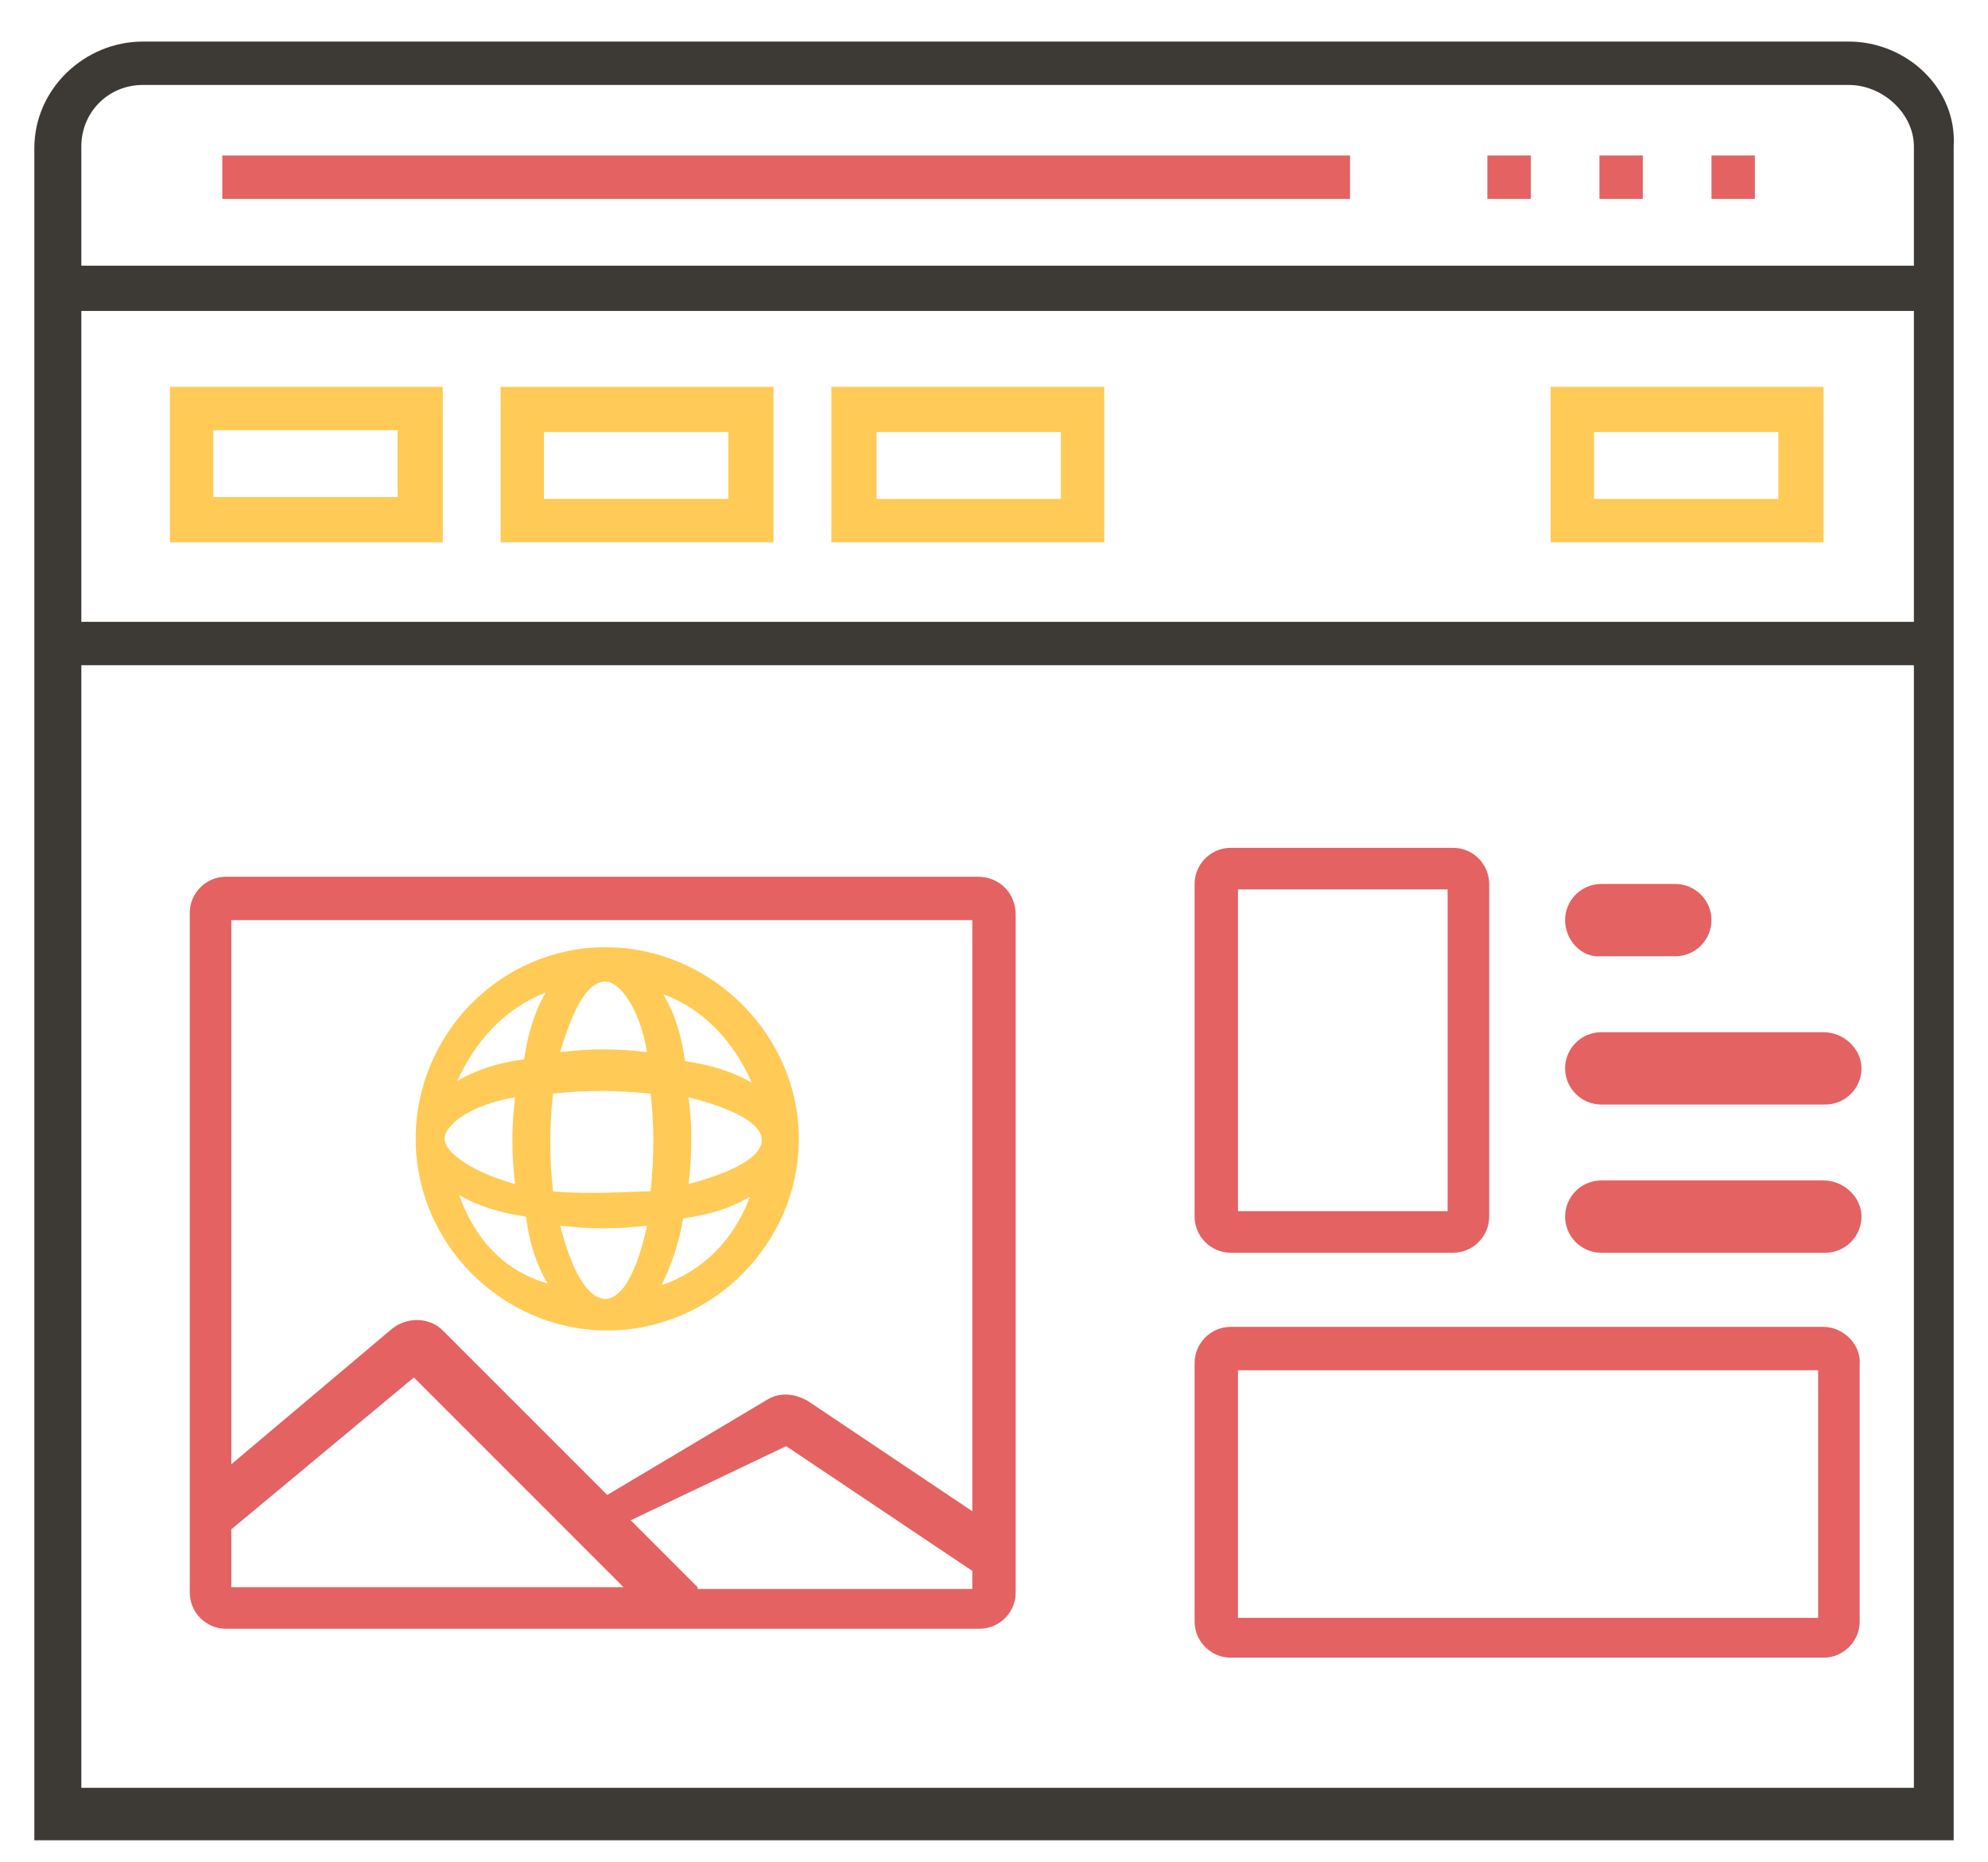
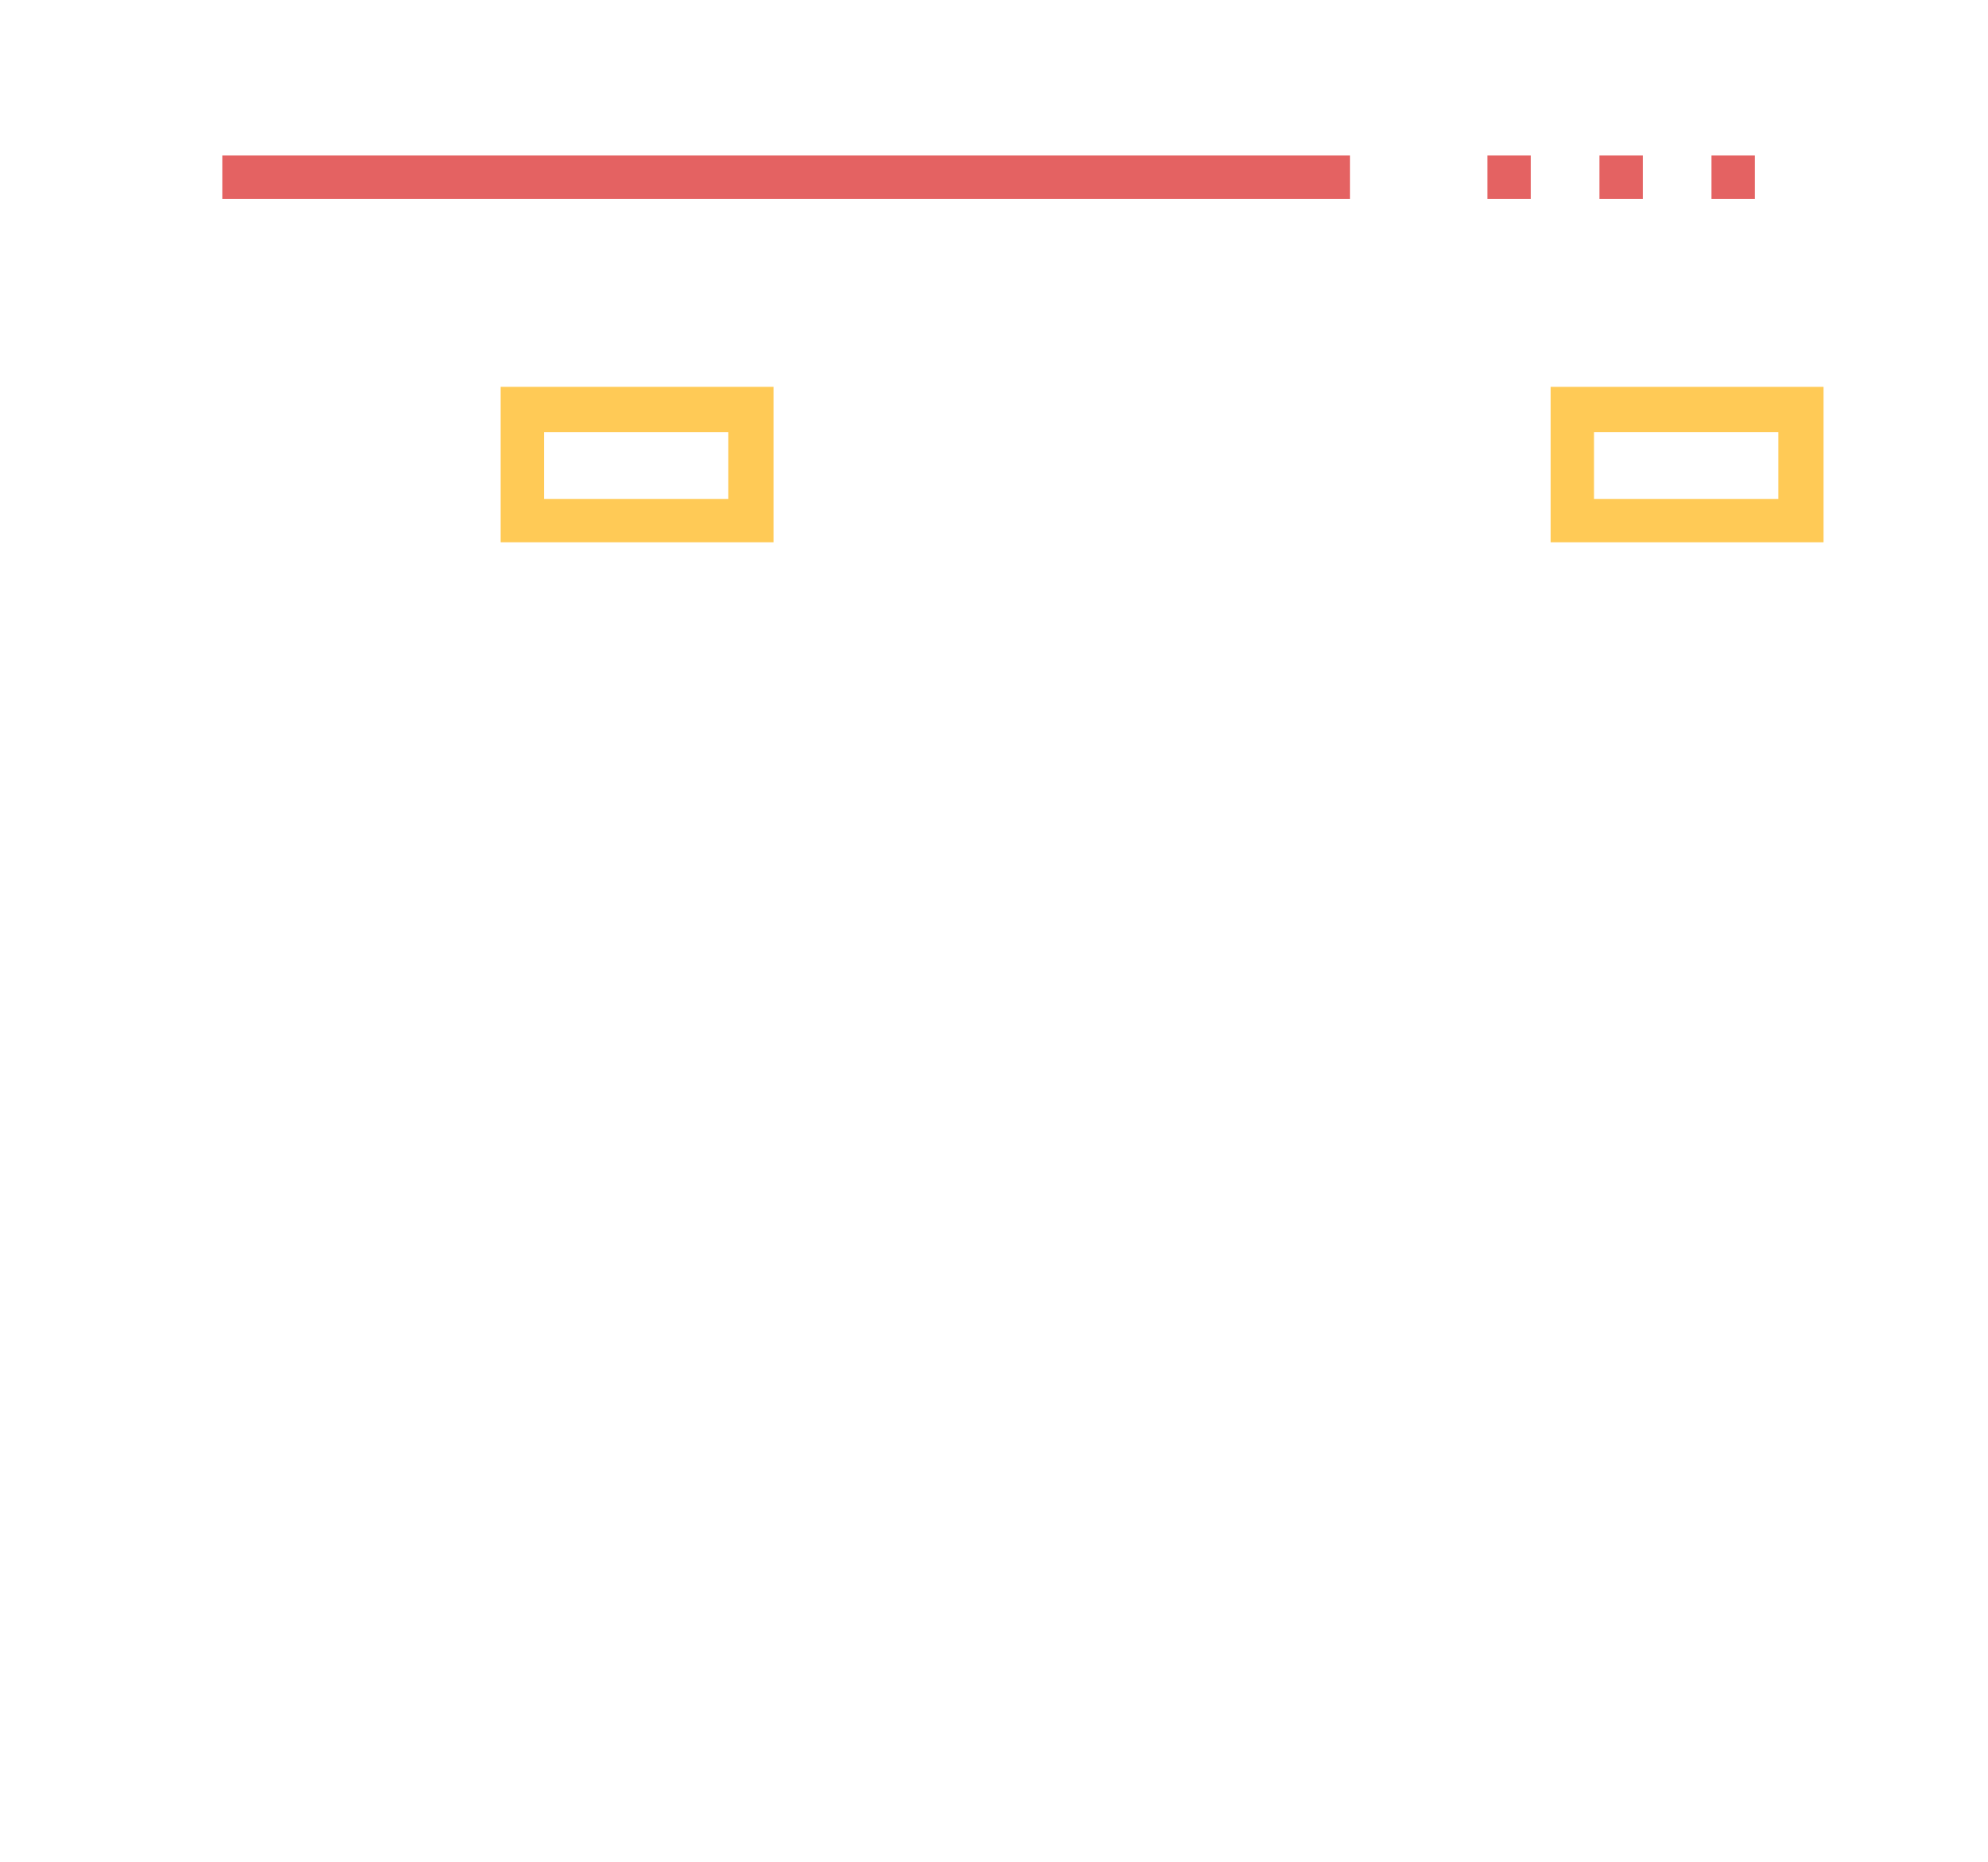
<svg xmlns="http://www.w3.org/2000/svg" version="1.1" id="Layer_1" x="0px" y="0px" viewBox="0 0 110 103" style="enable-background:new 0 0 110 103;" xml:space="preserve">
  <style type="text/css">
	.st0{fill:#3D3934;}
	.st1{fill:#E46262;}
	.st2{fill:#FFCA56;}
</style>
-   <path class="st0" d="M102.3,2.3H7.9c-3.2,0-6,2.6-6,5.9v93.6h106.2V8.1C108.3,4.9,105.5,2.3,102.3,2.3z M7.9,4.7h94.4  c1.9,0,3.6,1.6,3.6,3.4v6.6H4.5V8.1C4.5,6.2,6,4.7,7.9,4.7z M105.9,17.2v17.2H4.5V17.2H105.9z M4.5,98.8V36.8h101.4v62.1H4.5V98.8z" />
  <rect x="94.7" y="8.6" class="st1" width="2.4" height="2.4" />
  <rect x="88.5" y="8.6" class="st1" width="2.4" height="2.4" />
  <rect x="82.3" y="8.6" class="st1" width="2.4" height="2.4" />
  <rect x="12.3" y="8.6" class="st1" width="62.4" height="2.4" />
-   <path class="st2" d="M24.5,30v-8.6H9.4V30H24.5z M11.8,23.8H22v3.7H11.8V23.8z" />
  <path class="st2" d="M42.8,21.4H27.7V30h15.1V21.4z M40.3,27.6H30.1v-3.7h10.2L40.3,27.6z" />
-   <path class="st2" d="M61.1,21.4H46V30h15.1V21.4z M58.7,27.6H48.5v-3.7h10.2V27.6z" />
  <path class="st2" d="M100.8,21.4H85.8V30h15.1V21.4z M98.4,27.6H88.2v-3.7h10.2V27.6z" />
-   <path class="st1" d="M54.1,48.5H12.5c-1.1,0-2,0.9-2,2c0,0,0,0,0,0v37.6c0,1.1,0.9,2,2,2c0,0,0,0,0,0h41.7c1.1,0,2-0.9,2-2  c0,0,0,0,0,0V50.6C56.2,49.4,55.3,48.5,54.1,48.5C54.1,48.5,54.1,48.5,54.1,48.5z M53.8,50.9v32.7l-9.1-6.1  c-0.7-0.4-1.5-0.5-2.2-0.1l-8.9,5.3l-9.1-9.1c-0.7-0.7-1.9-0.8-2.8-0.1L12.8,81V50.9H53.8z M12.8,84.6l10.1-8.4l11.6,11.6H12.8V84.6  z M38.6,87.8l-3.7-3.7l8.6-4.1l10.3,6.9v1H38.6z M68.1,69.3h12.3c1.1,0,2-0.9,2-2c0,0,0,0,0,0V48.9c0-1.1-0.9-2-2-2c0,0,0,0,0,0  H68.1c-1.1,0-2,0.9-2,2c0,0,0,0,0,0v18.4C66.1,68.4,67,69.3,68.1,69.3C68.1,69.3,68.1,69.3,68.1,69.3z M68.5,49.2h11.6V67H68.5V49.2  z M100.9,73.4H68.1c-1.1,0-2,0.9-2,2c0,0,0,0,0,0v14.3c0,1.1,0.9,2,2,2c0,0,0,0,0,0h32.8c1.1,0,2-0.9,2-2c0,0,0,0,0,0V75.5  C103,74.4,102,73.4,100.9,73.4C100.9,73.4,100.9,73.4,100.9,73.4z M100.6,89.5H68.5V75.8h32.1V89.5z M86.6,50.9c0-1.1,0.9-2,2-2  c0,0,0,0,0,0h4.1c1.1,0,2,0.9,2,2c0,1.1-0.9,2-2,2h-4.1C87.5,53,86.6,52,86.6,50.9C86.6,50.9,86.6,50.9,86.6,50.9z M103,59.1  c0,1.1-0.9,2-2,2c0,0,0,0,0,0H88.6c-1.1,0-2-0.9-2-2s0.9-2,2-2h12.3C102,57.1,103,58,103,59.1C103,59.1,103,59.1,103,59.1z   M103,67.3c0,1.1-0.9,2-2,2c0,0,0,0,0,0H88.6c-1.1,0-2-0.9-2-2c0-1.1,0.9-2,2-2h12.3C102,65.3,103,66.2,103,67.3  C103,67.3,103,67.3,103,67.3z" />
-   <path class="st2" d="M33.5,52.4C27.7,52.4,23,57.2,23,63s4.8,10.6,10.6,10.6l0,0l0,0l0,0c5.8,0,10.6-4.8,10.6-10.6  S39.3,52.4,33.5,52.4z M41.6,59.9c-1-0.6-2.3-1-3.7-1.2c-0.2-1.5-0.6-2.7-1.2-3.7C38.9,55.8,40.6,57.6,41.6,59.9z M38.1,65.5  c0.2-1.7,0.2-3.3,0-4.8C43.3,62,43.7,64,38.1,65.5z M31,67.8c1.7,0.2,3.1,0.2,4.8,0C34.6,73.4,32.3,73,31,67.8z M30.6,65.9  c-0.2-1.7-0.2-3.7,0-5.4c1.7-0.2,3.5-0.2,5.4,0c0.2,1.7,0.2,3.5,0,5.4C35.2,65.9,32.5,66.1,30.6,65.9z M24.6,63  c0-0.8,1.5-1.9,3.9-2.3c-0.2,1.7-0.2,3.1,0,4.8C26.3,64.9,24.6,63.8,24.6,63z M33.5,54.3c0.8,0,1.9,1.5,2.3,3.9  c-1.7-0.2-3.1-0.2-4.8,0C31.7,55.8,32.5,54.3,33.5,54.3z M30.2,54.9c-0.6,1-1,2.3-1.2,3.7c-1.5,0.2-2.7,0.6-3.7,1.2  C26.3,57.6,27.9,55.8,30.2,54.9z M25.4,66.1c1,0.6,2.3,1,3.7,1.2c0.2,1.5,0.6,2.7,1.2,3.7C27.9,70.3,26.3,68.6,25.4,66.1z   M36.6,71.1c0.6-1.2,1-2.5,1.2-3.7c1.5-0.2,2.7-0.6,3.7-1.2C40.6,68.6,38.9,70.3,36.6,71.1z" />
</svg>